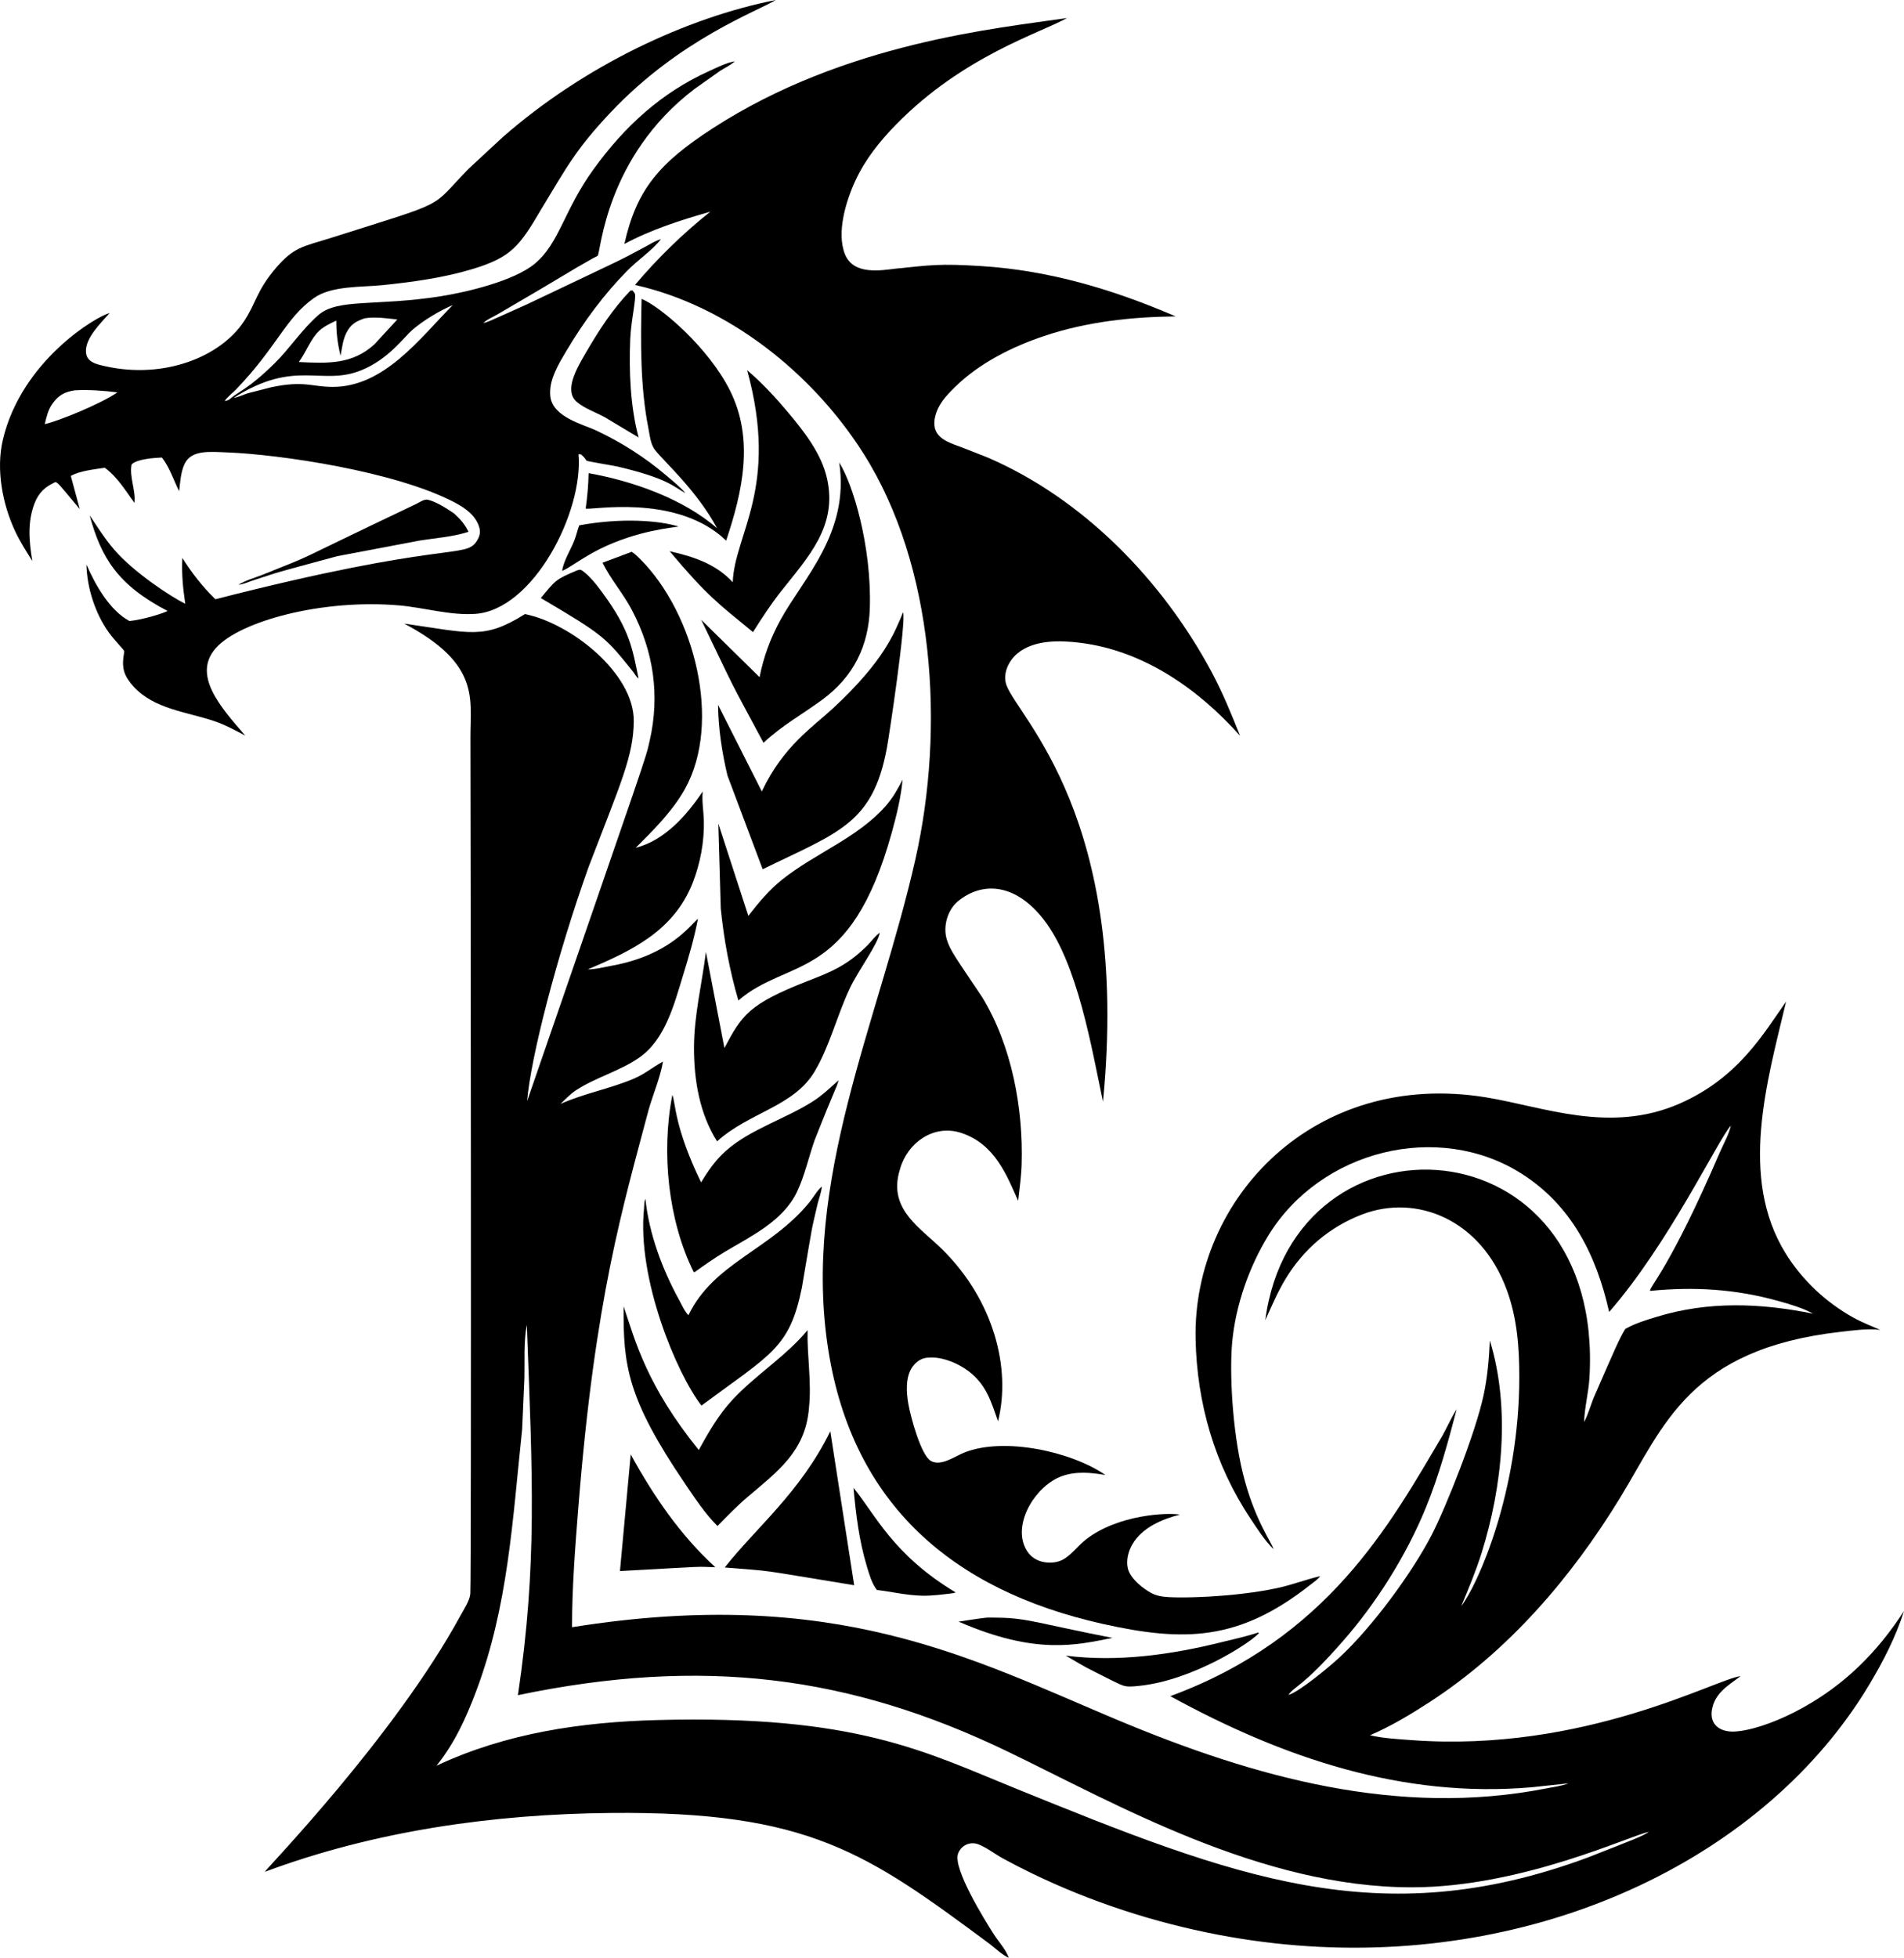
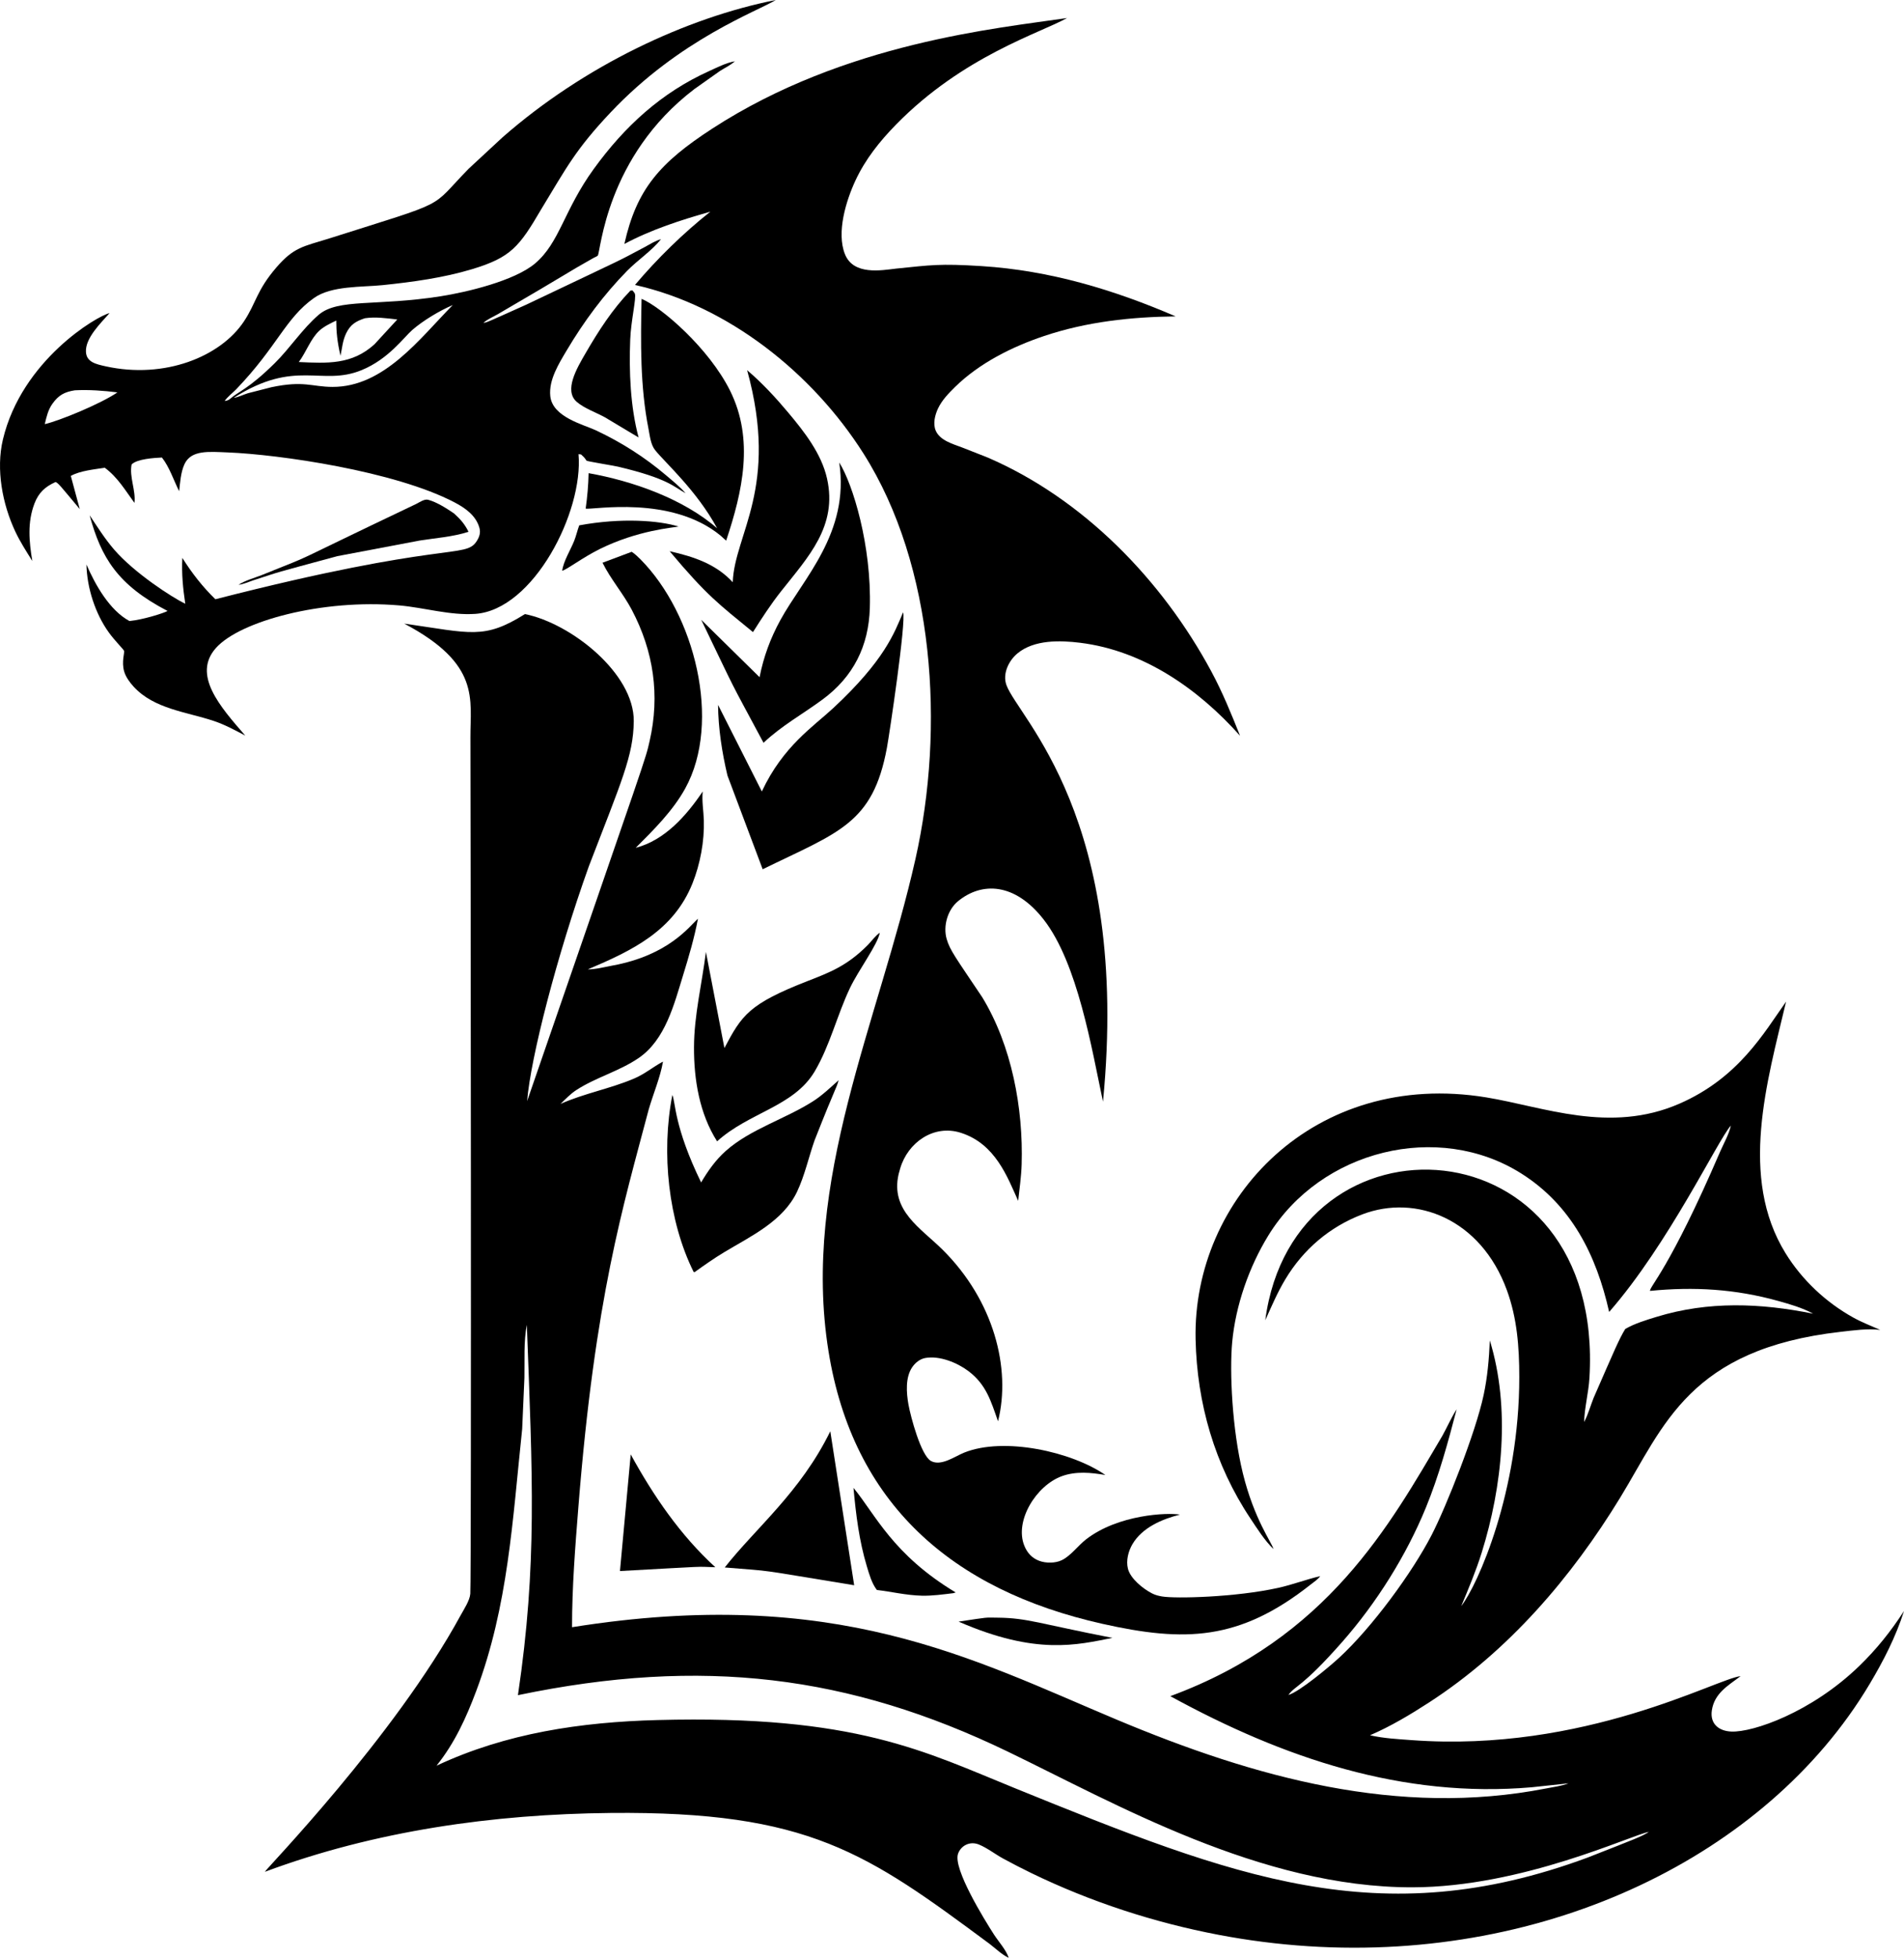
<svg xmlns="http://www.w3.org/2000/svg" version="1.1" id="Layer_1" x="0px" y="0px" viewBox="0 0 4864.331 5000" enable-background="new 0 0 4864.331 5000" xml:space="preserve">
  <g>
    <path d="M1019.883,1546.167c64.018,5.563,129.991,26.03,194.376,21.625   c148.262-10.128,276.656-260.362,263.697-407.938l6.609,0.796c12.774,11.141,11.422,13.755,14.061,15.888   c2.414,1.945,69.612,12.77,80.136,15.255c128.204,30.323,142.364,51.393,172.802,67.877   c-14.714-16.838-33.338-31.741-50.436-46.246c-54.438-46.18-113.5-83.546-177.967-114.02   c-32.741-15.48-111.774-33.841-117.323-87.888c-4.247-41.342,21.987-82.989,42.224-117.037   c43.638-73.419,94.248-141.837,154.157-202.853c26.994-27.5,62.921-51.059,86.572-80.769   c-14.852,4.058-28.015,12.724-41.479,20.012c-80.874,42.747-21.45,13.419-301.991,146.818   c-102.173,45.834-99.895,45.28-110.223,46.986c8.82-8.855,26.132-16.036,37.156-22.503   c193.821-112.957,171.432-102.613,244.307-143.515c2.322-1.276,8.962-4.042,10.534-5.752   c7.613-8.258,20.116-252.582,246.798-425.35l65.35-46.187c14.58-9.35,23.272-12.366,38.325-24.788   c-21.916,3.473-45.547,15.768-65.804,24.909c-122.692,55.369-216.18,141.619-294.688,249.796   c-76.842,105.883-86.986,188.407-150.258,241.72c-52.384,44.133-173.783,73.12-241.449,83.724   c-164.313,25.753-261.788,5.062-311.081,47.175c-41.418,35.385-73.276,85.107-112.454,123.693   c-67.998,66.985-91.91,71.437-114.322,91.298c-3.665,3.246-8.656,4.644-13.454,5.165   c6.349-10.024,20.982-21.079,29.434-29.888C709.29,883.928,728.589,813.358,802.101,761.1   c44.797-31.848,121.926-27.377,175.441-32.9c75.782-7.824,155.433-18.68,228.439-40.734   c99.327-30.005,120.497-57.023,176.645-152.923c64.243-105.576,87.295-152.06,177.421-247.507   C1737.888,98.705,1936.647,28.381,1981.897,0c-227.182,45.09-488.633,167.115-698.118,350.787l-86.638,80.322   c-103.633,105.936-41.679,78.007-358.231,178.574c-64.567,19.913-88.73,21.958-133.328,73.93   c-50.553,58.927-50.713,89.589-82.535,137.442c-59.751,89.842-202.163,147.583-352.484,114.623   c-25.37-5.56-49.349-10.823-50.971-36.6c-2.248-35.712,38.455-74.476,60.289-99.398   c-31.565,6.974-224.248,120.126-272.465,322.841c-18.165,76.374-1.21,165.151,31.791,235.299   c12.252,26.045,28.167,50.513,43.343,74.93c-8.323-49.748-12.934-98.382,5.497-146.813   c10.504-27.597,27.406-43.179,54.032-54.974c7.994,4.079,10.597,8.146,61.666,69.158l-22.851-84.643   c23.12-13.27,60.646-16.766,86.803-20.885c32.861,24.31,52.215,57.465,75.759,89.737   c3.986-31.491-13.571-66.335-7.237-98.158c13.939-14.265,58.291-16.761,77.436-17.726   c19.405,24.688,29.95,58.072,44.026,86.082c2.435-22.227,4.104-48.589,13.627-69.137   c17.088-36.883,62.692-31.801,110.79-29.924c130.009,5.076,426.775,47.577,579.473,127.74   c27.229,14.296,54.484,33.517,63.201,64.783c3.511,12.592-0.025,23.274-6.952,34.079   c-29.387,45.852-77.335-2.923-667.587,148.339c-33.155-32.308-59.715-66.458-84.423-105.573   c-2.098,40.412,1.592,77.364,7.498,117.149c-33.851-16.289-130.312-78.848-181.621-138.294   c-23.64-27.382-42.675-57.719-62.675-87.751c29.222,107.914,71.29,177.963,199.02,244.348   c-6.545,4.42-61.092,22.261-97.362,25.749c-51.035-27.632-87.528-92.932-109.788-144.307   c1.181,59.419,22.556,125.775,57.405,173.909c14.721,20.338,36.34,41.728,38.475,46.17   c2.261,4.684-6.897,27.974,0.505,53.218c4.17,14.209,14.505,28.183,24.412,38.937   c52.233,56.714,134.998,64.089,204.17,87.138c28.5,9.498,54.295,23.611,80.81,37.544   c-64.875-74.35-136.081-155.614-74.802-223.994C613.249,1586.152,823.819,1529.141,1019.883,1546.167z    M114.389,1083.164c4.379-18.43,8.349-36.396,19.59-52.09c15.704-21.931,30.795-30.113,57.157-34.283   c36.626-1.848,72.516,0.766,108.856,5.303C257.205,1031.435,150.91,1075.027,114.389,1083.164z M815.825,844.527   c12.168-11.147,28.556-18.701,43.265-25.846c0.062,28.901,2.346,53.008,10.769,90.002   c4.435-20.252,5.226-38.05,14.434-57.276c10.861-22.682,24.968-30.97,47.839-38.59   c26.78-4.124,56.138,0.005,82.861,3.108l-58.169,63.242c-57.684,52.652-120.615,48.757-193.447,45.414   C781.726,900.277,793.746,864.749,815.825,844.527z M849.332,988.125c-53.072-0.172-72.503-16.782-155.949,0.781   l-60.185,15.409c-11.734,3.629-24.034,10.039-36.105,11.749c158.53-100.947,223.855-28.434,327.066-70.903   c68.668-28.246,107.915-84.006,128.945-102.282c28.143-24.458,69.459-49.13,103.639-63.824   C1072.714,863.984,981.563,988.564,849.332,988.125z" />
    <path d="M1595.161,622.974c69.096-36.85,144.496-61.032,219.666-82.377   c-68.8,54.387-136.013,120.079-192.579,187.134c238.739,53.294,454.056,225.923,583.664,430.343   c182.218,287.38,208.141,701.515,132.946,1035.505c-93.442,415.032-292.243,822.168-222.182,1257.462   c62.377,387.57,313.764,609.678,699.966,696.102c209.58,46.903,349.302,43.743,531.584-100.184   c8.299-6.558,18.537-13.096,24.657-21.64c-35.956,8.371-70.678,21.794-106.865,29.817   c-109.556,24.3-263.236,27.924-297.357,22.054c-9.246-1.764-16.285-3.085-25.913-8.054   c-22.661-11.693-54.754-37.355-61.144-62.936c-5.191-20.778,1.041-44.649,11.581-62.589   c24.994-42.525,75.838-63.962,121.237-75.466c-32.056-5.452-157.191-0.473-239.591,63.094   c-20.65,15.934-39.325,42.459-62.548,53.473c-16.537,7.845-40.443,7.845-57.454,1.424   c-18.486-6.977-30.573-20.37-37.922-38.56c-25.607-63.371,30.409-153.877,96.085-177.661   c35.809-12.964,74.425-9.217,111.076-2.868c-85.233-59.349-258.99-98.181-360.879-57.179   c-23.616,9.503-59.21,35.737-85,21.212c-25.366-14.286-51.774-113.091-57.311-144.133   c-5.308-29.73-8.217-69.112,9.616-95.223c7.758-11.356,19.619-21.018,33.379-23.529   c36.242-6.614,81.698,11.913,110.269,33.476c45.73,34.513,57.551,77.079,75.583,128.138   c33.875-135.336-11.036-308.358-141.286-437.815c-56.137-55.791-134.268-99.954-112.652-193.437   c3.133-11.343,2.252-8.171,3.981-14.342c19.406-66.476,85.633-113.117,154.606-91.252   c88.696,28.109,119.283,113.088,146.813,173.899c3.322-30.766,7.967-62.15,8.896-93.059   c4.333-143.542-25.32-303.201-100.715-426.97c-68.856-102.683-82.578-120.18-90.844-148.65   c-9.616-33.129,2.434-74.777,28.99-96.555c60.909-49.956,145.281-47.503,218.798,46.721   c87.012,111.518,122.838,330.366,151.585,465.279c70.652-726.163-216.436-979.968-246.742-1064.148   c-10.488-29.158,6.267-62.727,28.5-80.993c42.674-35.058,108.478-33.252,159.981-26.882   c162.109,20.048,302.144,118.185,408.438,237.499c-22.263-55.729-44.817-111.137-73.292-164.069   c-125.361-233.048-326.296-440.689-571.466-546.523l-65.523-25.749c-23.453-8.911-56.408-17.797-67.183-42.877   c-7.666-17.833-1.94-40.31,6.007-57.056c9.866-20.798,27.056-38.585,43.291-54.509   c62.262-61.063,145.716-102.757,227.842-130.267c108.575-36.37,221.825-48.655,335.738-50.013   c-158.751-68.478-322.141-117.409-495.474-128.398c-108.224-6.859-129.344-2.645-218.701,6.349   c-37.552,4.369-109.046,17.792-130.741-37.003c-21.962-55.449,2.838-136.131,26.836-187.808   c25.284-54.441,62.339-100.775,104.124-143.396c171.562-174.998,367.685-233.112,436.468-271.728   c-176.398,26.199-567.405,62.271-906.203,282.339C1685.354,415.724,1626.352,483.223,1595.161,622.974z" />
    <path d="M1621.829,749.789c-1.373-3.016-3.94-5.334-5.91-7.998l-5.277,0.342   c-46.583,48.41-81.672,103.108-115.21,160.946c-21.373,36.863-55.34,94.02-22.151,123.06   c19.017,16.634,49.11,27.106,71.454,39.218l86.746,51.912c-21.186-79.227-24.616-168.657-21.38-250.386   C1612.005,818.688,1626.406,759.855,1621.829,749.789z" />
    <path d="M1840.525,1367.593l14.633,13.189c41.898-125.469,72.143-258.343,9.901-383.219   c-54.209-108.746-175.426-213.136-225.954-234.365c-2.44,110.463-3.838,223.422,17.726,332.334   c3.496,17.654,5.39,39.687,16.894,54.09c25.509,31.949,106.079,102.942,158.44,199.613   c-86.761-75.568-216.287-120.936-328.399-140.801c-0.699,31.307-3.216,59.654-7.518,90.558   C1513.96,1302.628,1713.856,1263.848,1840.525,1367.593z" />
    <path d="M1923.708,1614.314c22.641-35.727,45.807-71.403,72.067-104.604   c69.346-87.674,144.399-166.018,117.113-287.603c-14.291-63.676-57.99-119.267-98.99-168.219   c-32.252-38.508-66.815-75.879-105.12-108.442c82.6,300.388-32.434,418.43-36.758,541.516   c-42.63-46.17-98.505-65.018-161.247-79.207C1806.502,1521.781,1836.529,1542.885,1923.708,1614.314z" />
    <path d="M1950.657,1897.028c46.154-43.72,99.898-73.093,150.559-110.407   c78.9-58.123,118.211-136.472,121.048-234.248c4.585-158.195-43.147-315.735-78.212-371.236   c27.089,179.796-92.514,296.547-150.335,402.451c-25.673,47.022-42.781,93.426-53.188,145.874l-149.064-146.583   C1889.943,1787.079,1853.494,1715.639,1950.657,1897.028z" />
    <path d="M861.627,1420.398l210.362-39.867c42.02-6.681,84.26-9.319,125.009-22.349   c-9.881-20.109-20.916-32.257-37.279-47.078c-19.18-12.938-43.439-28.709-65.901-34.717   c-9.733-2.608-22.233,6.625-31.236,10.994c-355.604,169.223-236.82,118.004-394.54,181.57   c-19.236,7.441-41.219,13.322-58.592,24.483c12.076-1.148,24.917-7.13,36.442-10.948   C730.439,1455.146,683.297,1468.855,861.627,1420.398z" />
    <path d="M1733.579,1344.707c-49.179-15.318-145.497-23.021-253.749-2.996c-4.885,12.989-7.753,26.606-12.893,39.539   c-9.228,23.228-27.581,52.095-30.659,76.497c12.981-3.556,52.242-33.947,95.846-55.514   C1629.427,1354.092,1720.654,1347.471,1733.579,1344.707z" />
    <path d="M4750.034,4254.773c-122.343,118.546-271.311,169.667-326.632,167.474   c-33.181-1.322-55.007-20.544-49.982-54.142c6.553-43.878,41.668-63.405,73.526-87.378   c-60.109,5.854-398.399,195.883-840.245,163.395c-34.89-2.567-72.455-4.558-106.569-12.408   c52.846-22.84,102.383-52.442,150.652-83.698c202.945-131.404,363.605-318.803,488.808-523.759   c111.675-182.808,175.951-378.918,563.054-422.907c32.994-3.748,68.457-8.74,100.98-4.946   c-23.59-10.335-46.486-19.063-69.142-31.654c-69.933-38.876-130.669-95.881-172.792-164.11   c-119.635-193.799-47.19-438.254,1.378-642.624c-56.164,79.189-121.212,194.912-272.909,260.864   c-177.668,77.254-346.536,7.763-492.999-16.241c-439.208-71.956-750.315,258.502-742.669,617.753   c3.481,163.686,48.874,320.569,139.652,457.011c17.266,25.948,36.707,56.954,59.24,78.549   c-3.232-14.953-49.307-75.281-78.298-193.983c-27.294-111.798-34.068-258.89-27.086-334.232   c8.697-93.784,43.251-192.636,92.549-272.746c134.318-218.246,433.716-292.113,646.049-158.006   c128.551,81.193,191.987,209.188,224.458,353.591c151.987-173.716,278.137-439.819,310.913-475.941   c-4.818,22.595-18.578,46.134-27.836,67.636c-128.463,298.367-180.626,344.12-178.579,354.52   c112.336-11.04,217.721-4.823,327.062,25.606c30.174,8.401,62.038,17.501,89.578,32.659   c-134.324-27.173-267.356-32.583-399.996,8.059c-25.754,7.89-56.831,17.221-80.008,30.996   c-15.628,25.194-27.9,54.95-80.861,176.033c-8.085,20.175-14.025,42.469-24.233,61.563   c0.88-36.26,11.343-75.115,13.586-112.372c39.893-661.294-755.248-701.54-828.2-147.512   c16.098-35.722,30.981-70.857,51.238-104.594c45.97-76.574,113.331-134.1,196.8-165.881   c137.519-52.353,302.706,11.688,369.148,193.406c26.366,72.128,31.721,145.532,31.792,221.656   c0.275,292.55-105.95,531.16-148.232,585.318c18.65-44.756,37.508-89.548,52.014-135.86   c53.101-169.561,74.017-370.424,20.941-542.501c-1.975,47.293-5.951,93.518-15.914,139.907   c-20.63,96.084-95.263,284.282-132.681,356.843c-50.223,97.389-153.125,236.98-236.283,313.536   c-24.401,22.465-101.315,86.946-129.684,95.131c17.59-24.677,34.63-18.493,137.621-135.635   c87.307-99.291,163.687-220.738,213.684-343.042c33.201-81.207,56.419-166.161,78.493-250.891   c-13.74,21.151-24.085,45.516-36.498,67.636c-133.62,226.219-292.109,516.58-694.985,664.968   c288.781,158.136,593.615,261.195,923.026,232.706l94.396-10.07c-18.302,6.921-38.636,9.412-57.817,13.158   c-376.409,73.478-742.079-27.145-1096.429-175.768c-370.28-155.3-718.072-343.616-1391.653-236.115   c-0.041-102.328,8.039-204.681,16.148-306.631c42.766-537.601,114.271-767.611,179.539-1015.084   c11.329-39.557,30.012-83.127,36.641-122.804c-25.887,13.846-46.455,31.736-74.221,43.5   c-61.175,25.923-127.199,37.666-187.608,64.61c12.8-12.372,25.504-25.729,40.499-35.467   c50.186-32.603,109.203-47.727,159.047-81.677c68.137-46.415,90.726-137.167,113.617-211.464   c14.618-47.435,28.817-95.591,38.029-144.409c-21.215,18.59-74.044,93.098-217.997,119.553   c-19.645,3.608-43.556,9.947-63.334,9.799c113.556-48.129,218.823-98.346,267.402-219.809   c19.737-49.349,30.521-107.513,28.954-160.603c-0.73-24.677-5.415-49.227-2.863-73.884   c-41.413,61.343-96.514,124.417-171.209,143.893c46.037-45.94,94.912-94.33,126.556-151.702   c93.78-170.031,24.158-445.638-114.648-585.348c-6.931-6.977-13.928-13.515-22.14-18.971l-74.527,27.908   c20.671,42.066,52.779,78.559,74.818,120.375c55.719,105.722,72.266,218.191,45.511,334.942   c-11.599,50.611,0.051,12.533-312.995,919.713c8.995-110.709,75.792-370.94,157.577-599.379   c82.939-216.042,114.023-282.382,114.904-370.954c1.212-121.899-160.119-249.835-277.993-273.542   c-104.816,65.545-137.593,48.732-308.463,24.315c195.744,103.337,168.587,193.206,169.122,291.385   c0.492,103.072,2.831,2140.807-0.322,2186.305c-1.179,17.047-16.532,40.091-24.713,55.102   c-169.598,311.34-499.181,649.654-500.139,655c281.361-104.854,583.873-147.329,883.062-150.299   c507.229-5.029,655.479,102.422,968.353,334.243c15.128,11.535,31.608,27.653,48.767,35.651   c-4.777-17.976-26.831-42.924-37.35-59.287c-24.55-38.182-105.14-168.433-91.89-206.391   c7.104-20.364,29.875-33.221,53.463-23.529c21.458,8.816,41.275,24.583,61.717,35.737   c23.8,12.986,47.911,25.402,72.305,37.233c151.163,73.317,313.385,126.219,478.384,157.603   c150.843,28.691,305.217,38.928,458.495,29.404c144.476-8.977,287.95-35.472,425.727-79.99   c130.366-42.123,255.704-100.403,370.737-174.936c109.199-70.753,209.134-156.259,293.523-255.434   c42.541-49.994,81.161-103.421,114.741-159.841c35.283-59.154,66.744-120.37,87.649-186.174   C4830.66,4166.308,4794.509,4211.676,4750.034,4254.773z M4056.096,4744.005   c-532.102,197.162-904.287,49.661-1461.499-176.451c-232.883-94.497-407.971-188.06-914.67-174.731   c-195.009,5.129-386.705,33.175-564.693,116.578c46.369-57.858,75.512-121.728,101.445-190.819   c81.666-217.591,92.655-435.248,117.353-669.153l5.721-130.414c0.97-43.562-2.23-93.09,6.201-135.625   c14.409,386.013,26.845,611.885-22.743,945.895c470.754-98.114,847.111-50.824,1251.067,143.96   c272.904,131.581,646.825,347.406,1034.04,346.773c282.097-0.46,561.525-134.602,604.145-141.52   C4193.334,4690.721,4181.096,4694.893,4056.096,4744.005z" />
-     <path d="M1486.49,1456.727c-4.675-3.108-6.967-1.118-12.224-0.051c-54.22,23.073-54.34,24.143-92.549,70.714   c163.814,96.381,165.968,101.71,235.748,188.221c3.665,4.884,8.59,13.979,13.826,16.935   c-15.292-74.852-21.683-123.276-92.278-218.946C1525.019,1494.623,1506.099,1469.777,1486.49,1456.727z" />
    <path d="M2307.172,1563.857c-22.168,52.474-47.38,122.628-178.13,244.307   c-50.872,47.349-128.434,97.262-182.709,213.138l-111.851-221.1c0.424,59.501,10.284,122.554,23.988,180.34   l90.007,239.469c193.908-94.949,281.401-115.507,317.43-310.285   C2272.119,1876.158,2315.66,1585.416,2307.172,1563.857z" />
-     <path d="M1997.444,2246.96c-32.69,26.188-60.144,59.103-85.607,92.14l-76.701-235.916l6.227,216.705   c7.987,79.59,22.579,158.419,45.062,235.238c126.296-109.883,285.437-43.562,392.166-429.843   c12.055-43.638,23.187-89.027,27.377-134.207c-12.443,24.371-25.239,47.022-43.444,67.616   C2190.11,2140.595,2081.479,2179.624,1997.444,2246.96z" />
    <path d="M1832.032,2914.843c82.153-74.372,196.177-88.547,249.477-178.814   c38.948-65.963,57.143-143.858,90.104-213.005c21.547-45.2,70.75-110.895,76.124-140.908   c-11.004,7.207-21.36,21.885-30.914,31.537c-53.047,53.574-98.811,70.491-153.478,91.819   c-150.619,58.748-168.167,87.268-212.617,171.052l-47.262-245.481c-10.009,80.978-30.23,161.563-30.45,243.394   C1772.608,2756.73,1787.011,2844.328,1832.032,2914.843z" />
    <path d="M1717.721,2796.489c-28.956,147.892-10.087,322.121,54.315,451.805l2.516,0.653   c25.07-18.001,50.166-35.671,76.655-51.564c68.004-40.8,149.595-78.743,185.22-154.056   c19.492-41.214,29.45-87.628,44.536-130.715c57.768-146.639,53.64-127.105,61.573-153.861   c-20.359,18.047-40.693,37.728-63.559,52.565c-70.903,46.011-161.706,71.853-224.902,128.173   c-26.035,23.198-45.139,50.544-62.87,80.315C1721.801,2877.194,1726.108,2814.724,1717.721,2796.489z" />
-     <path d="M1645.343,3086.588c-18.476,178.844,83.749,422.149,146.68,503.053   c180.137-133.08,225.203-147.567,256.541-300.827c31.028-182.029,21.982-134.822,40.805-216.762   c3.828-13.77,8.963-27.546,10.269-41.821c-11.815,9.87-21.543,27.693-31.501,39.917   c-100.063,122.808-244.342,154.015-309.331,288.741c-9.973-9.988-17.644-27.602-24.437-40.065   c-43.016-78.931-75.905-167.325-85.52-257.082C1645.373,3068.847,1646.164,3078.636,1645.343,3086.588z" />
-     <path d="M1833.007,3897.267c24.877-25.147,49.411-50.789,76.39-73.71c77.676-65.993,148.109-116.915,157.255-226.638   l-0.015-0.362c7.273-66.784-4.971-132.787-3.476-199.556c-56.219,67.739-132.053,113.658-191.62,177.646   c-35.109,37.723-61.752,83.525-86.276,128.582c-132.292-163.266-162.019-277.23-192.023-367.05   c-1.321,150.65,8.857,234.823,156.679,452.734C1774.103,3824.557,1802.219,3867.026,1833.007,3897.267z" />
    <path d="M2182.24,4048.556l-60.997-393.233c-76.052,155.493-190.489,247.096-269.673,347.819   C1986.648,4014.412,1913.993,4004.775,2182.24,4048.556z" />
    <path d="M1583.872,4012.257c234.507-12.771,187.721-11.408,243.679-9.707   c-89.578-81.81-158.123-182.29-216.19-288.093L1583.872,4012.257z" />
    <path d="M2240.189,4060.617c37.613,4.425,75.226,13.659,115.133,14.617c26.387,0.633,53.841-3.276,80.039-6.405   l6.125-1.909c-160.723-96.638-204.875-198.878-261.027-267.071c6.303,68.198,14.316,134.63,34.145,200.455   C2220.677,4020.47,2227.179,4043.697,2240.189,4060.617z" />
    <path d="M2549.933,4131.397c-36.598-0.371-20.461-1.923-100.888,10.06c198.326,86.519,302.77,59.323,393.034,41.55   C2655.178,4146.61,2624.501,4132.17,2549.933,4131.397z" />
-     <path d="M2840.905,4291.935c32.968,15.783,32.617,17.486,70.653,13.459   c133.905-14.192,279.642-107.012,304.829-134.589l-2.087-1.419c-30.195,9.993-61.165,16.5-91.977,24.207   c-128.975,32.267-266.831,51.723-399.388,34.768C2785.415,4264.822,2758.883,4250.394,2840.905,4291.935z" />
  </g>
</svg>